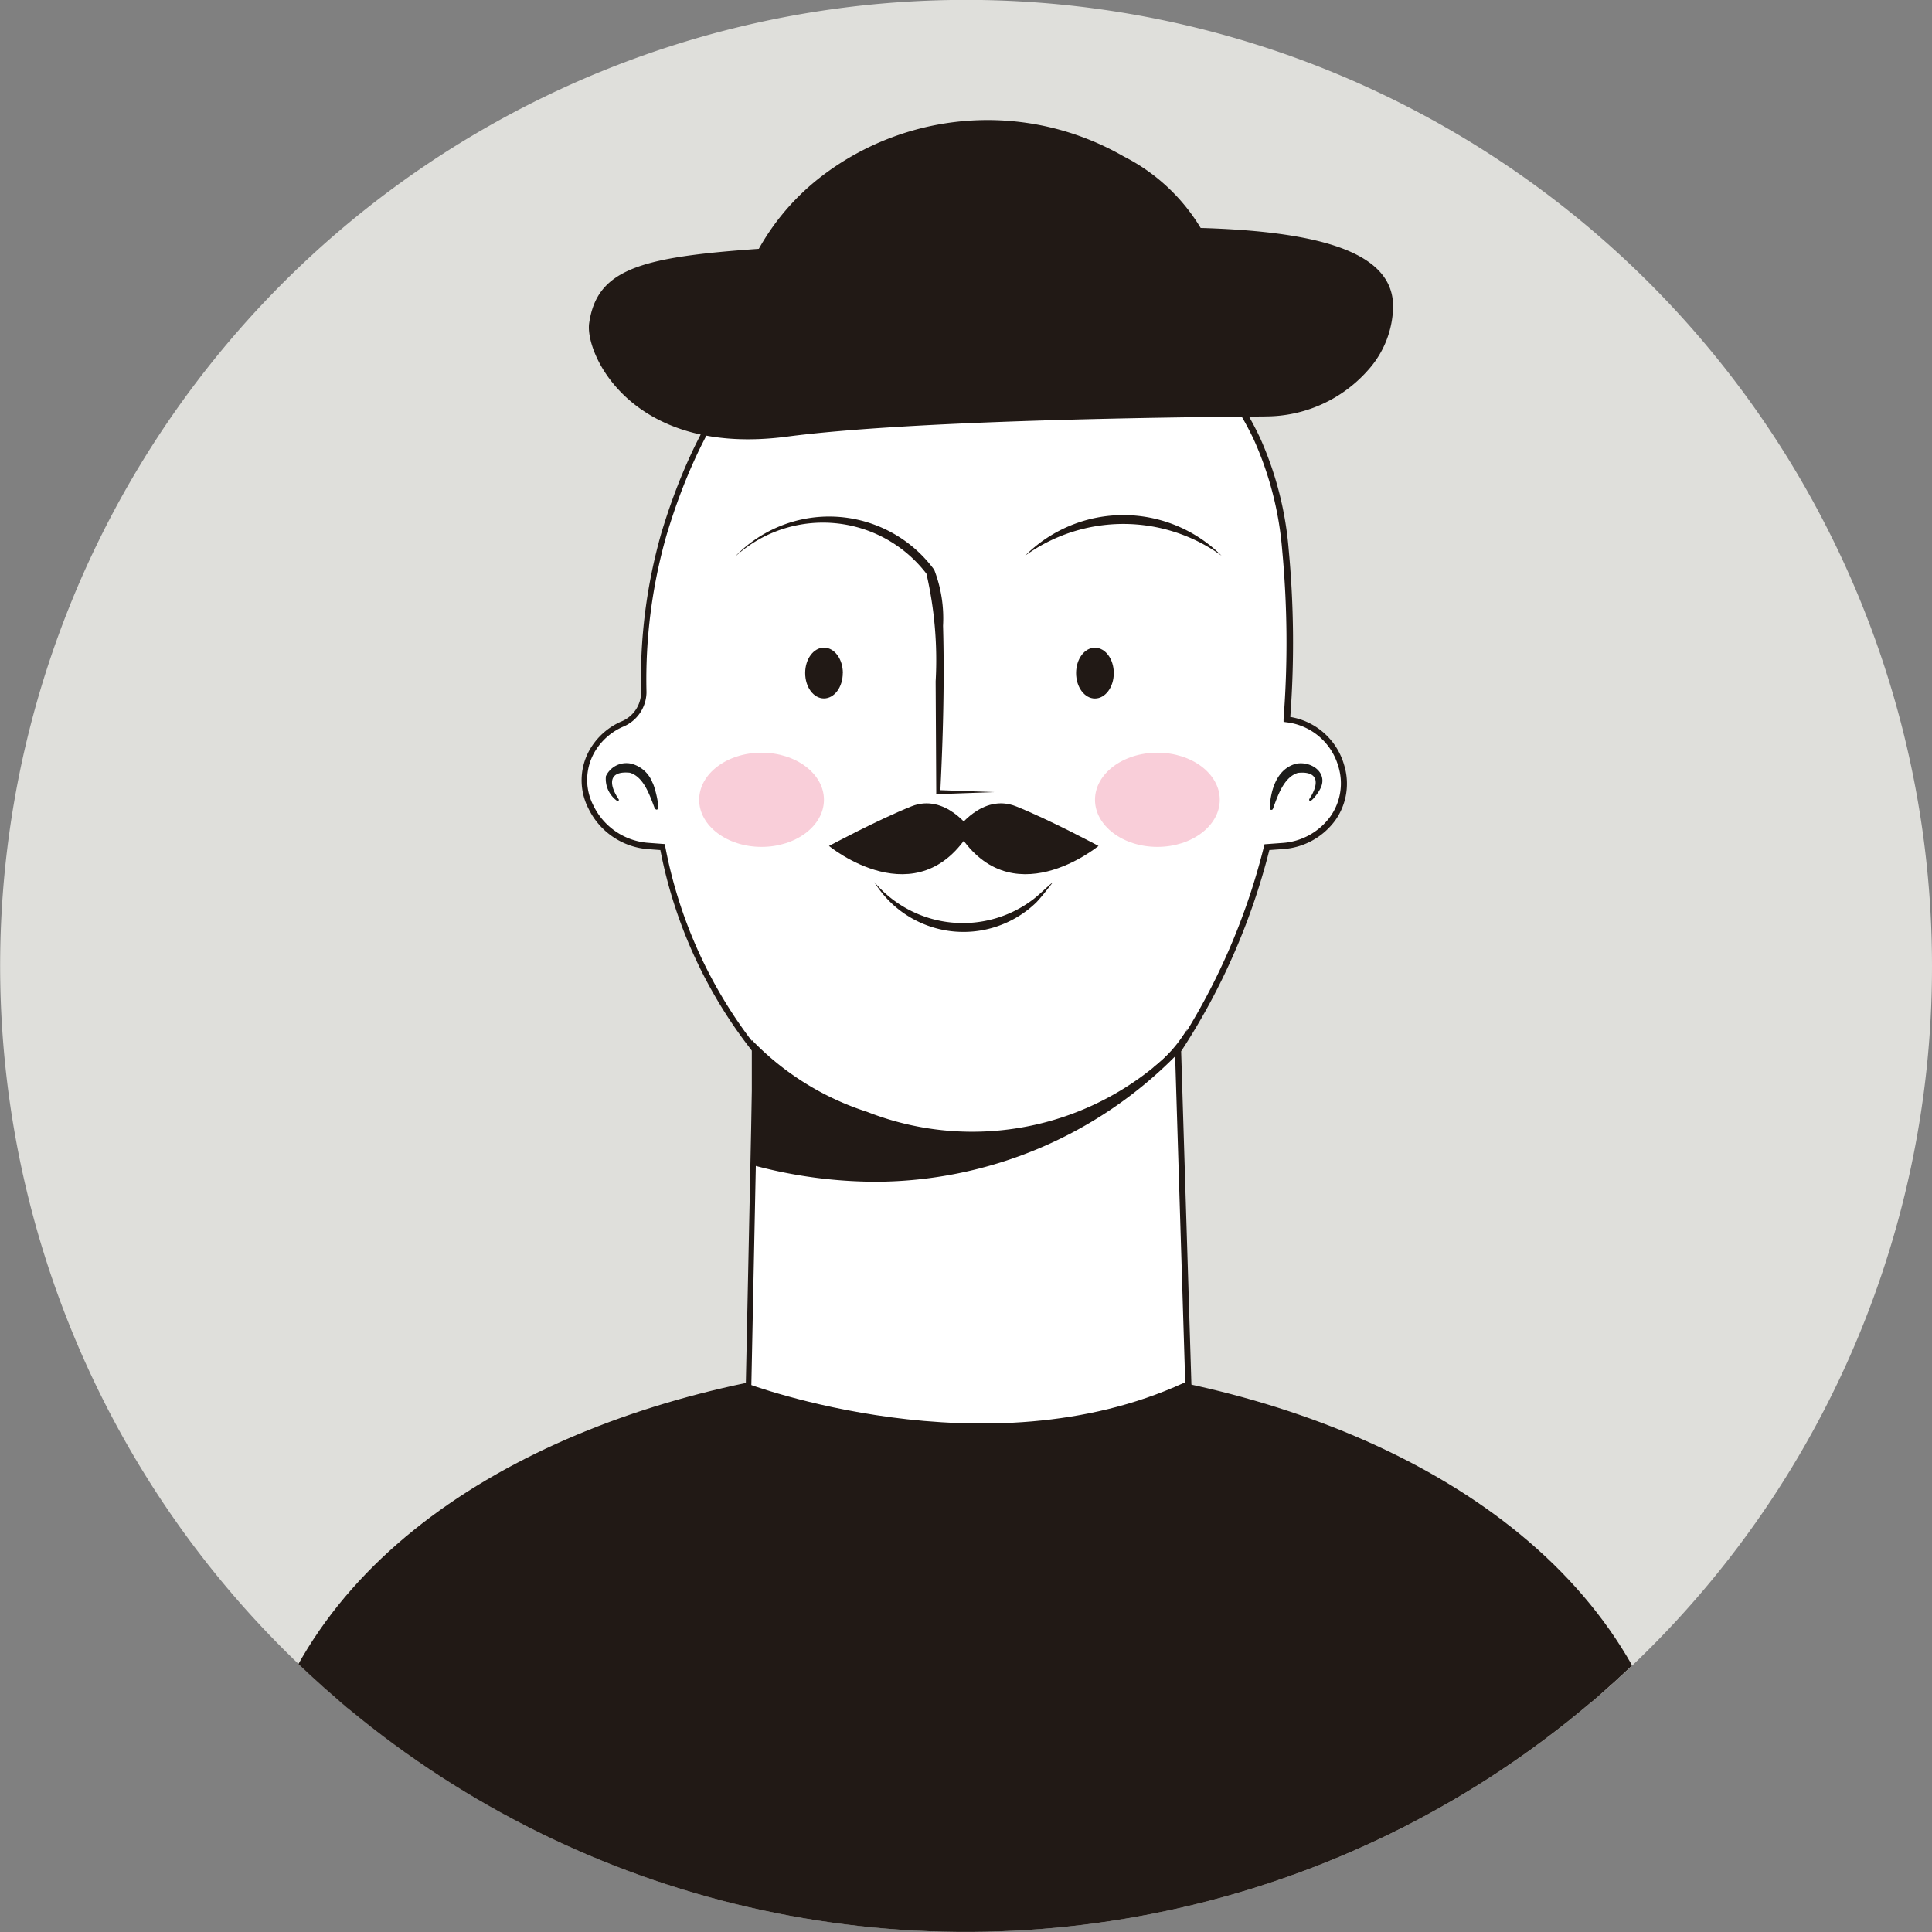
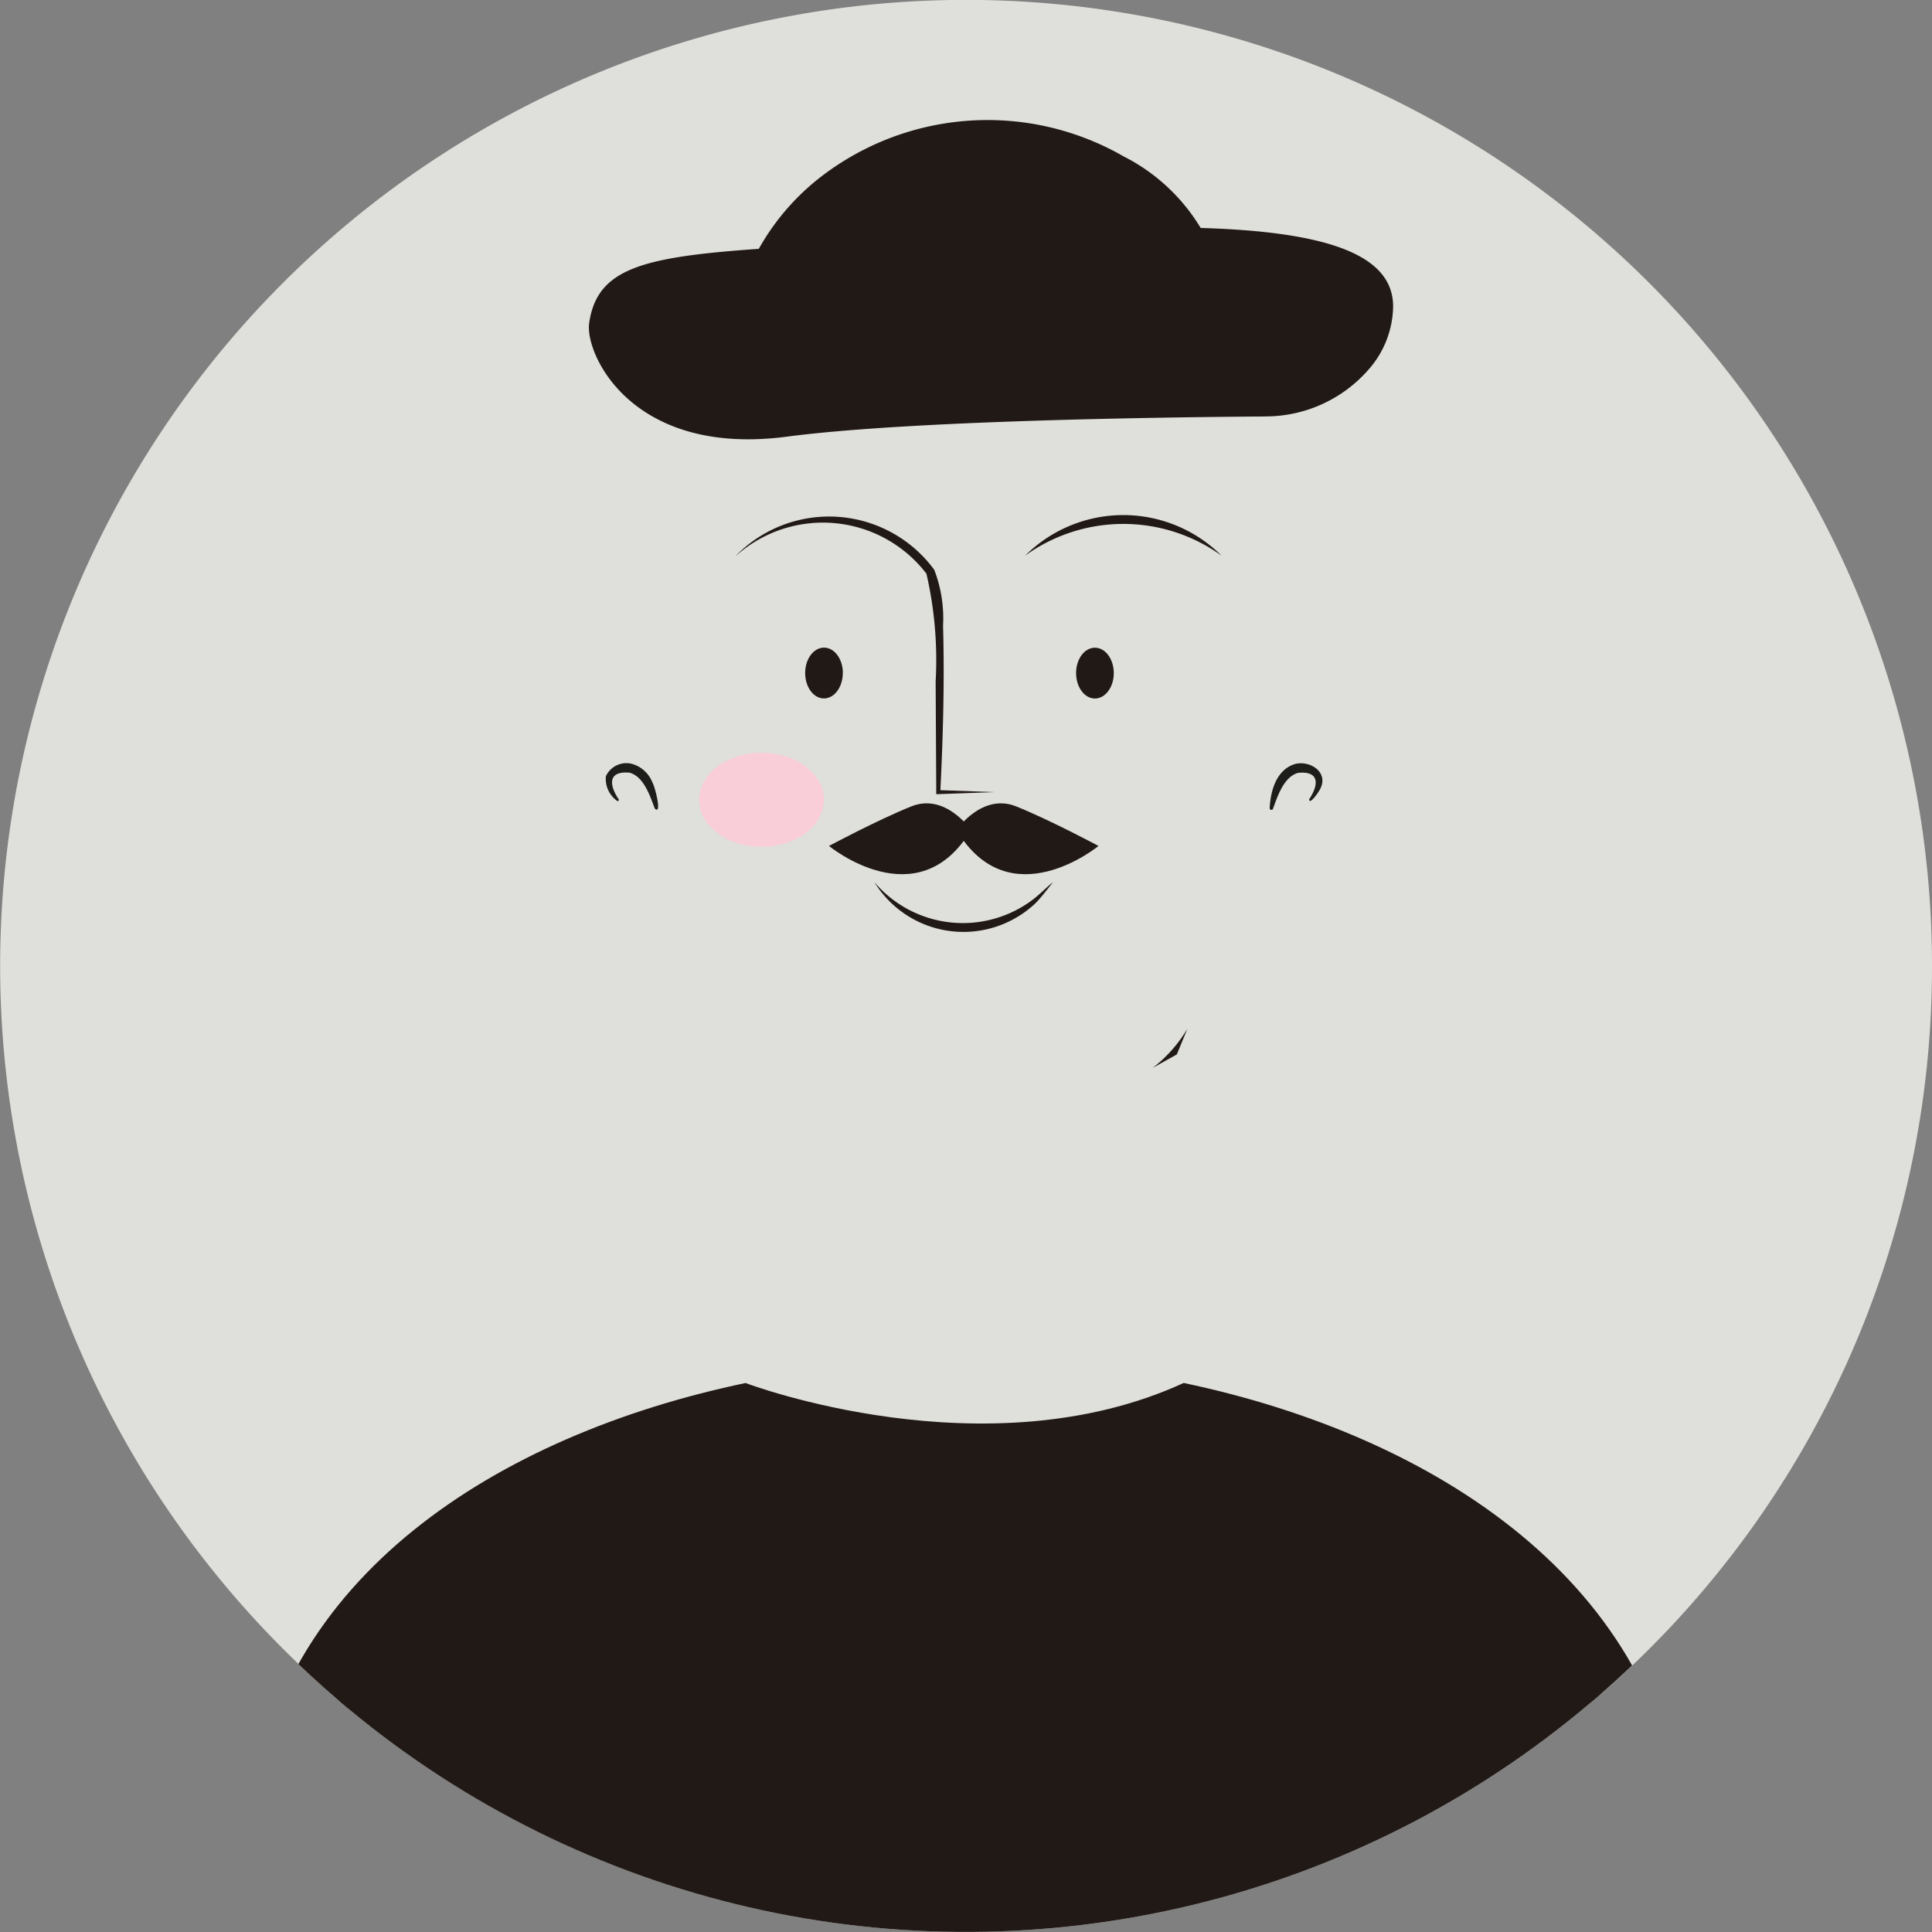
<svg xmlns="http://www.w3.org/2000/svg" width="28.71" height="28.71" viewBox="0 0 28.71 28.71">
  <rect x="0" y="0" width="28.71" height="28.71" fill="#808080" stroke="none" />
  <defs>
    <clipPath id="clip-path">
      <path id="Path_2035" data-name="Path 2035" d="M14.355,0A14.353,14.353,0,0,0,5.027,25.263a.823.823,0,0,0,.078.068c.031.028.061.053.092.076a14.351,14.351,0,0,0,18.426-.094c.031-.023.063-.051.092-.076s.053-.045.078-.069A14.355,14.355,0,0,0,14.355,0Z" transform="translate(0 0.001)" fill="none" />
    </clipPath>
  </defs>
  <g id="Harry_Mason" data-name="Harry Mason" transform="translate(0 0.001)">
    <g id="Group_1540" data-name="Group 1540" transform="translate(0 -0.001)">
      <g id="Group_1544" data-name="Group 1544">
        <path id="Path_2016" data-name="Path 2016" d="M28.71,14.355A14.322,14.322,0,0,1,23.794,25.17c-.025.023-.051.045-.078.068s-.061.053-.092.076A14.35,14.35,0,0,1,5.2,25.408c-.031-.023-.061-.049-.092-.076a.851.851,0,0,1-.078-.068A14.354,14.354,0,1,1,28.71,14.355" fill="#dfdfdb" />
      </g>
    </g>
    <g id="Group_1542" data-name="Group 1542" transform="translate(0 -0.001)">
      <g id="Group_1541" data-name="Group 1541" clip-path="url(#clip-path)">
-         <path id="Path_2017" data-name="Path 2017" d="M55.7,27.494a.96.96,0,0,0-.809-.688,14.877,14.877,0,0,0-.021-2.525,5.01,5.01,0,0,0-.424-1.645,4.554,4.554,0,0,0-4.134-2.607c-2.3,0-3.875,1.362-4.676,4.021a7.912,7.912,0,0,0-.3,2.353.52.52,0,0,1-.325.475.955.955,0,0,0-.409.344.977.977,0,0,0,.794,1.465l.22.016A6.914,6.914,0,0,0,47,31.722l-.163,7.844a4.326,4.326,0,0,0,6.684.067l-.244-7.911a9.794,9.794,0,0,0,1.321-3.02l.225-.016a.934.934,0,0,0,.879-1.192" transform="translate(-35.766 -16.114)" fill="#fff" />
-         <path id="Path_2018" data-name="Path 2018" d="M50.085,41.039a4.65,4.65,0,0,1-3.475-1.63L46.6,39.4v-.018l.163-7.825A6.97,6.97,0,0,1,45.39,28.56l-.187-.014a1.074,1.074,0,0,1-.88-.6.917.917,0,0,1,.052-.933,1,1,0,0,1,.429-.361.472.472,0,0,0,.3-.433,7.9,7.9,0,0,1,.3-2.367c.81-2.69,2.4-4.053,4.719-4.053A4.592,4.592,0,0,1,54.3,22.431a5.043,5.043,0,0,1,.427,1.66,14.843,14.843,0,0,1,.024,2.491,1,1,0,0,1,.8.714h0a.942.942,0,0,1-.126.815,1.047,1.047,0,0,1-.793.435l-.192.014a9.864,9.864,0,0,1-1.311,2.99l.244,7.914-.011.013a4.23,4.23,0,0,1-3.227,1.563h-.051m-3.4-1.676a4.558,4.558,0,0,0,3.4,1.586h.049a4.14,4.14,0,0,0,3.148-1.517l-.244-7.906.013-.021a9.766,9.766,0,0,0,1.31-3l.008-.032.258-.019a.957.957,0,0,0,.725-.4.852.852,0,0,0,.114-.738.911.911,0,0,0-.772-.656l-.042-.006,0-.042a14.761,14.761,0,0,0-.021-2.518,4.961,4.961,0,0,0-.419-1.63,4.5,4.5,0,0,0-4.094-2.581c-2.277,0-3.836,1.342-4.633,3.989a7.814,7.814,0,0,0-.3,2.34.561.561,0,0,1-.352.516.913.913,0,0,0-.39.328.829.829,0,0,0-.046.843.984.984,0,0,0,.806.552l.253.019.007.032a6.88,6.88,0,0,0,1.37,3l.012.013Z" transform="translate(-35.577 -15.928)" fill="#211915" />
-         <path id="Path_2019" data-name="Path 2019" d="M63.422,78.623a4.271,4.271,0,0,1-4.554.927,4.139,4.139,0,0,1-1.713-1.068v1.857l.044.011a7.027,7.027,0,0,0,1.792.239A6.3,6.3,0,0,0,63.471,78.7l.2-.284s-.017-.124-.07-.047c-.122.177-.154.235-.176.257" transform="translate(-45.983 -63.028)" fill="#211915" />
        <path id="Path_2020" data-name="Path 2020" d="M46.765,58.71c-.075-.195-.163-.472-.372-.533-.312-.031-.319.163-.167.392a.017.017,0,0,1-.026.023.4.4,0,0,1-.162-.364.335.335,0,0,1,.383-.184.461.461,0,0,1,.309.28c.032.044.149.489.035.386" transform="translate(-37.034 -46.694)" fill="#1d1d1b" />
        <path id="Path_2021" data-name="Path 2021" d="M96.528,58.694c.013-.26.1-.581.392-.659.241-.045.5.152.344.4-.014.03-.151.222-.149.128.152-.229.145-.424-.167-.392-.21.062-.3.339-.372.535a.025.025,0,0,1-.048-.009" transform="translate(-77.66 -46.686)" fill="#1d1d1b" />
        <path id="Path_2022" data-name="Path 2022" d="M87.637,78.79a2.062,2.062,0,0,0,.515-.582l-.157.382Z" transform="translate(-70.507 -62.921)" fill="#211915" />
        <path id="Path_2023" data-name="Path 2023" d="M61.77,49.617c0,.208-.125.377-.28.377s-.279-.169-.279-.378.125-.377.28-.377.28.169.28.377" transform="translate(-49.246 -39.615)" fill="#211915" />
        <path id="Path_2024" data-name="Path 2024" d="M82.373,49.622c0,.208-.125.377-.28.377s-.28-.169-.28-.378.125-.377.28-.377.28.169.28.377" transform="translate(-65.822 -39.619)" fill="#211915" />
        <path id="Path_2025" data-name="Path 2025" d="M55.96,39.871a1.938,1.938,0,0,1,2.945.211,2.006,2.006,0,0,1,.131.832c.023.825,0,1.649-.041,2.473l-.03-.031.837.03-.837.03c-.039,0-.029.008-.03-.031l-.009-1.645a5.719,5.719,0,0,0-.137-1.6,1.938,1.938,0,0,0-2.828-.267" transform="translate(-45.022 -31.615)" fill="#211915" />
        <path id="Path_2026" data-name="Path 2026" d="M80.858,39.759a2.494,2.494,0,0,0-2.918,0,2.067,2.067,0,0,1,2.918,0" transform="translate(-62.706 -31.502)" fill="#211915" />
        <path id="Path_2027" data-name="Path 2027" d="M66.475,67.062a1.725,1.725,0,0,0,2.365.253c.1-.078.189-.171.29-.253-.078.1-.158.206-.246.3a1.555,1.555,0,0,1-2.409-.3" transform="translate(-53.482 -53.954)" fill="#211915" />
        <path id="Path_2028" data-name="Path 2028" d="M55.009,57.925c0,.386-.415.7-.927.7s-.927-.313-.927-.7.415-.7.927-.7.927.313.927.7" transform="translate(-42.765 -46.04)" fill="#f9ced9" />
-         <path id="Path_2029" data-name="Path 2029" d="M85.1,57.925c0,.386-.415.7-.927.7s-.927-.313-.927-.7.415-.7.927-.7.927.313.927.7" transform="translate(-66.974 -46.04)" fill="#f9ced9" />
        <path id="Path_2030" data-name="Path 2030" d="M54.805,20.1a2.032,2.032,0,0,0,1.541-.687,1.446,1.446,0,0,0,.373-.947c0-1.1-2-1.36-6.208-1.057s-5.568.113-5.739,1.306c-.065.452.627,1.989,2.937,1.686,1.842-.242,5.636-.29,7.1-.3" transform="translate(-36.017 -13.912)" fill="#211915" />
        <path id="Path_2031" data-name="Path 2031" d="M63.969,11.031a2.826,2.826,0,0,0-1.3-1.362,4.056,4.056,0,0,0-4.48.287,3.523,3.523,0,0,0-1.053,1.3Z" transform="translate(-45.97 -7.344)" fill="#211915" />
        <path id="Path_2032" data-name="Path 2032" d="M65.133,61.471s-.378-.555-.886-.351-1.224.588-1.224.588,1.32,1.087,2.11-.237" transform="translate(-50.704 -49.137)" fill="#211915" />
        <path id="Path_2033" data-name="Path 2033" d="M72.717,61.471s.378-.555.886-.351,1.224.588,1.224.588-1.32,1.087-2.11-.237" transform="translate(-58.503 -49.137)" fill="#211915" />
        <path id="Path_2034" data-name="Path 2034" d="M32.786,105.144c-2.935,1.347-6.472.014-6.509,0-3.682.771-7.007,2.882-7.385,6.531l0,5.573h21.2l.129-5.383c-.31-3.736-3.679-5.931-7.429-6.721" transform="translate(-15.198 -84.592)" fill="#211915" />
        <line id="Line_155" data-name="Line 155" y2="4.44" transform="translate(8.672 28.217)" fill="none" stroke="#fff" stroke-linecap="round" stroke-miterlimit="10" stroke-width="0.568" />
        <line id="Line_156" data-name="Line 156" y2="4.44" transform="translate(19.927 28.217)" fill="none" stroke="#fff" stroke-linecap="round" stroke-miterlimit="10" stroke-width="0.568" />
      </g>
    </g>
  </g>
</svg>